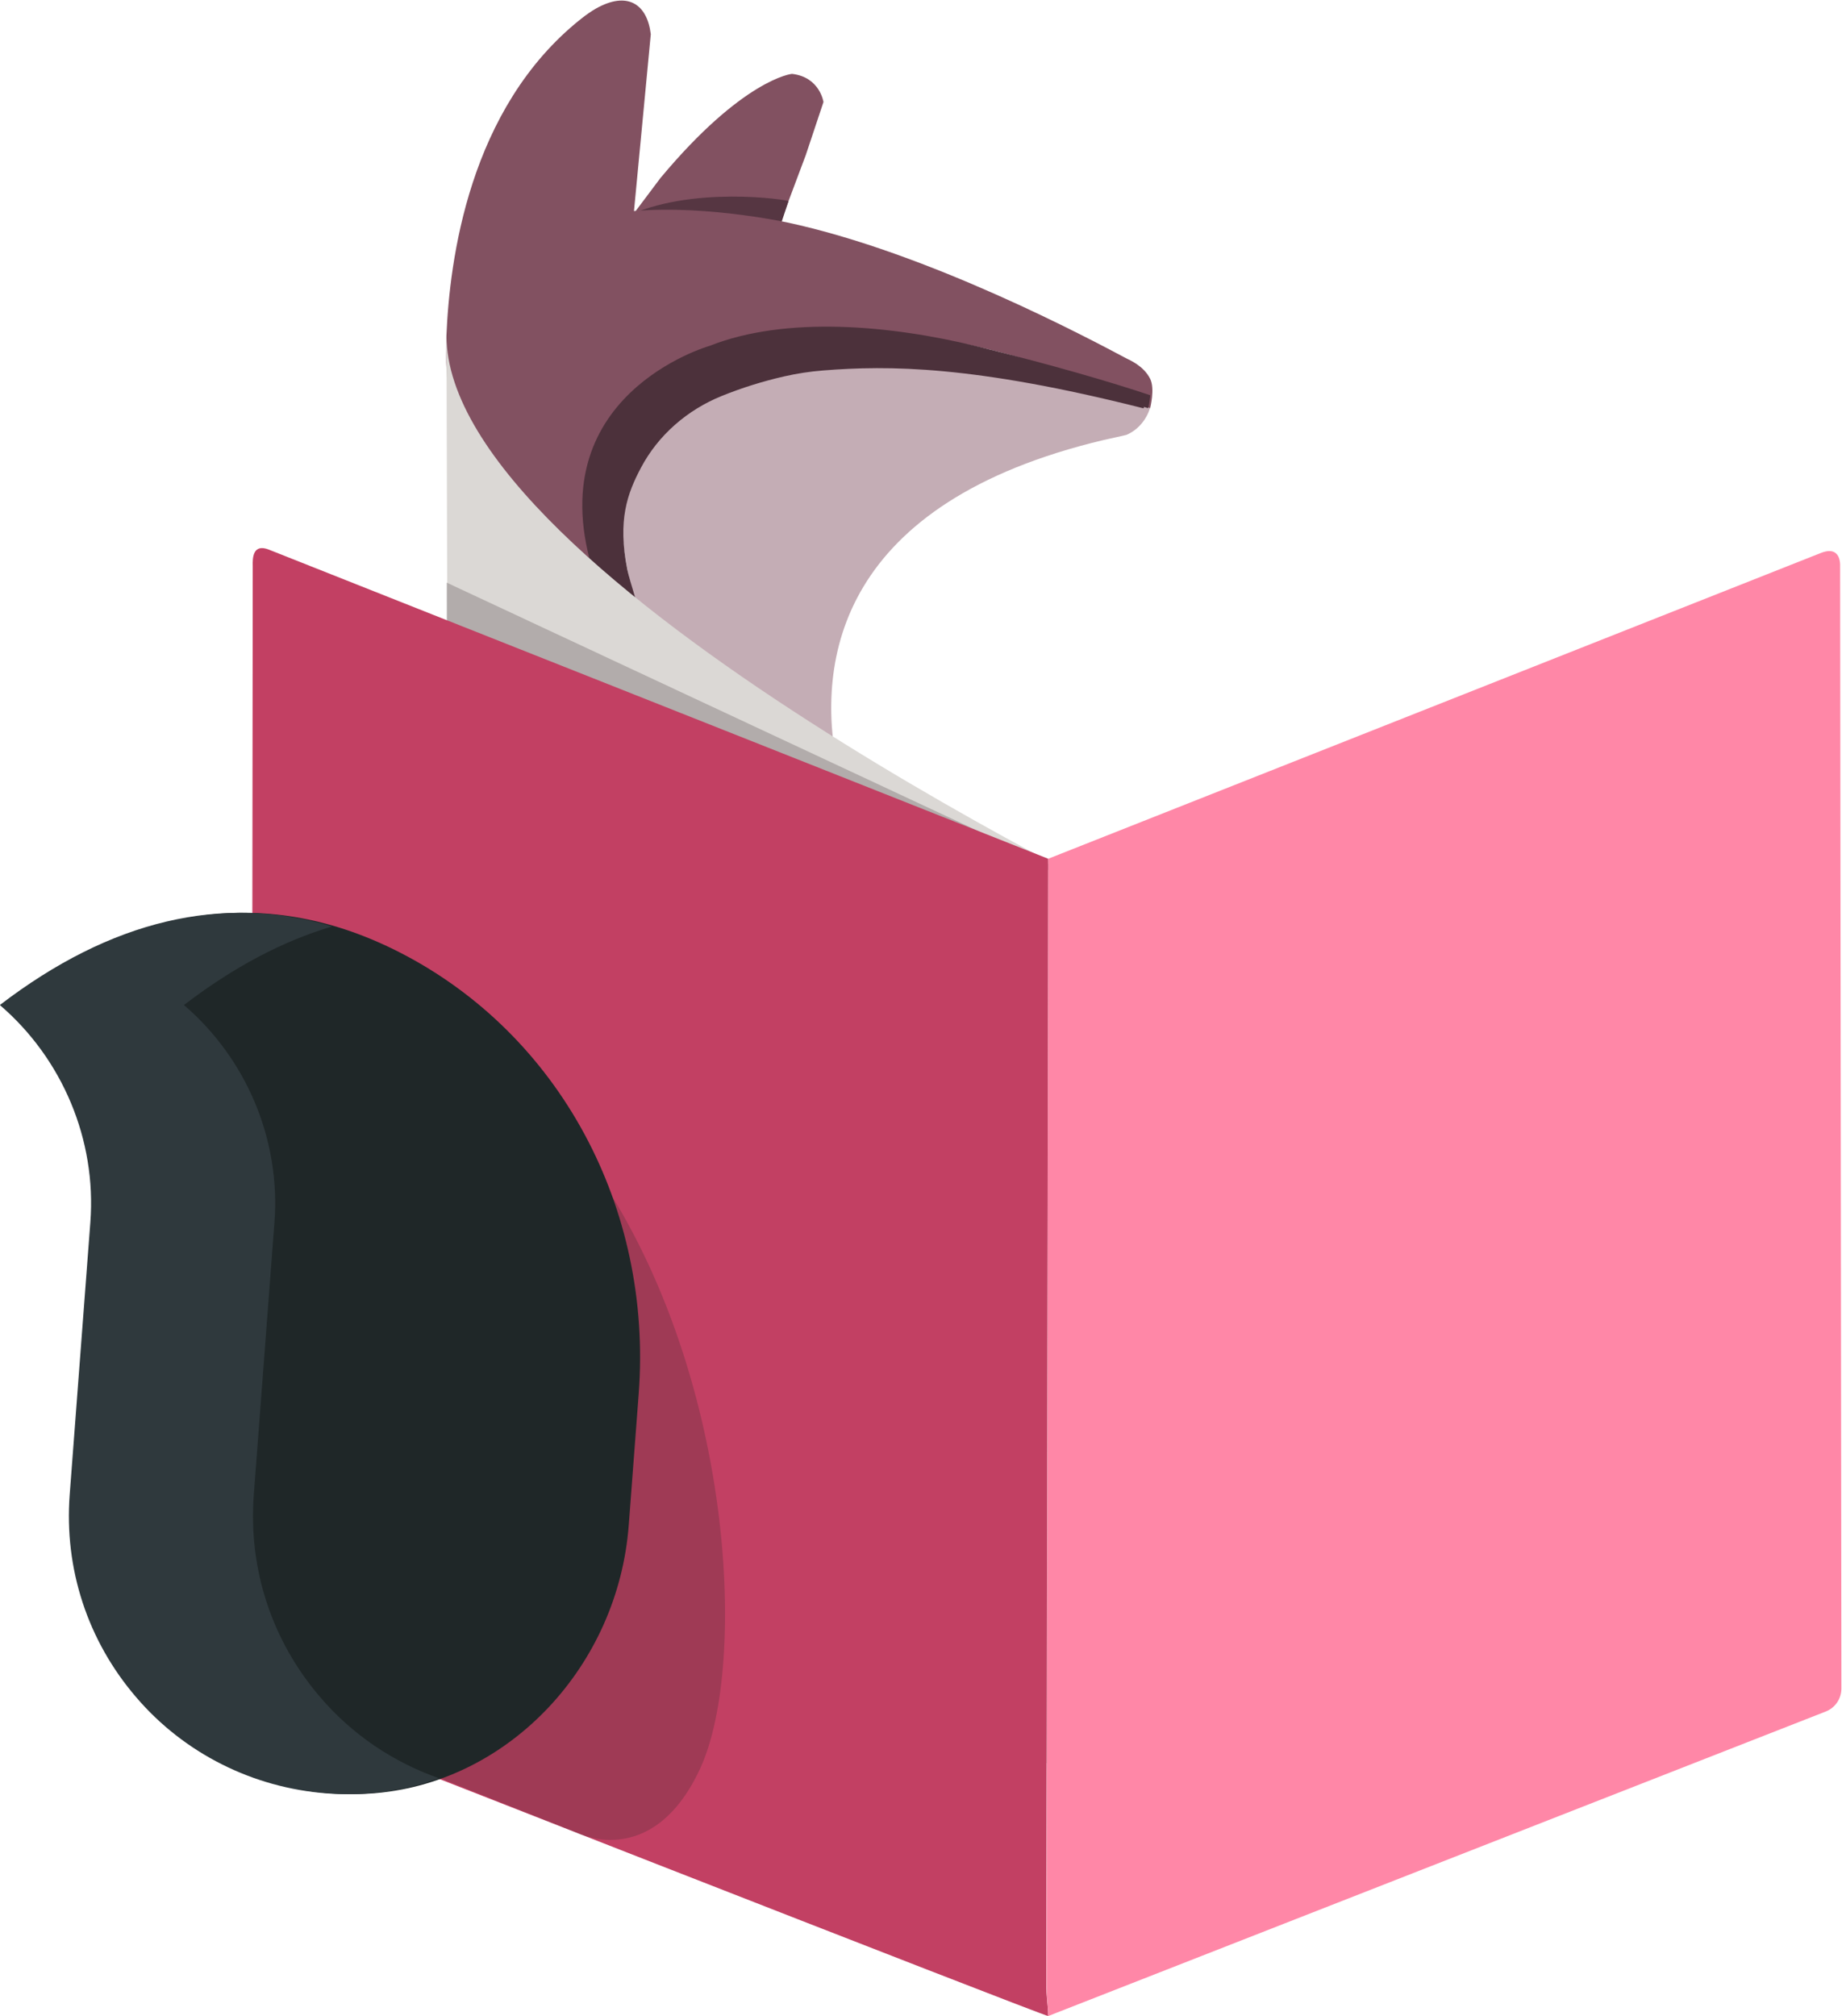
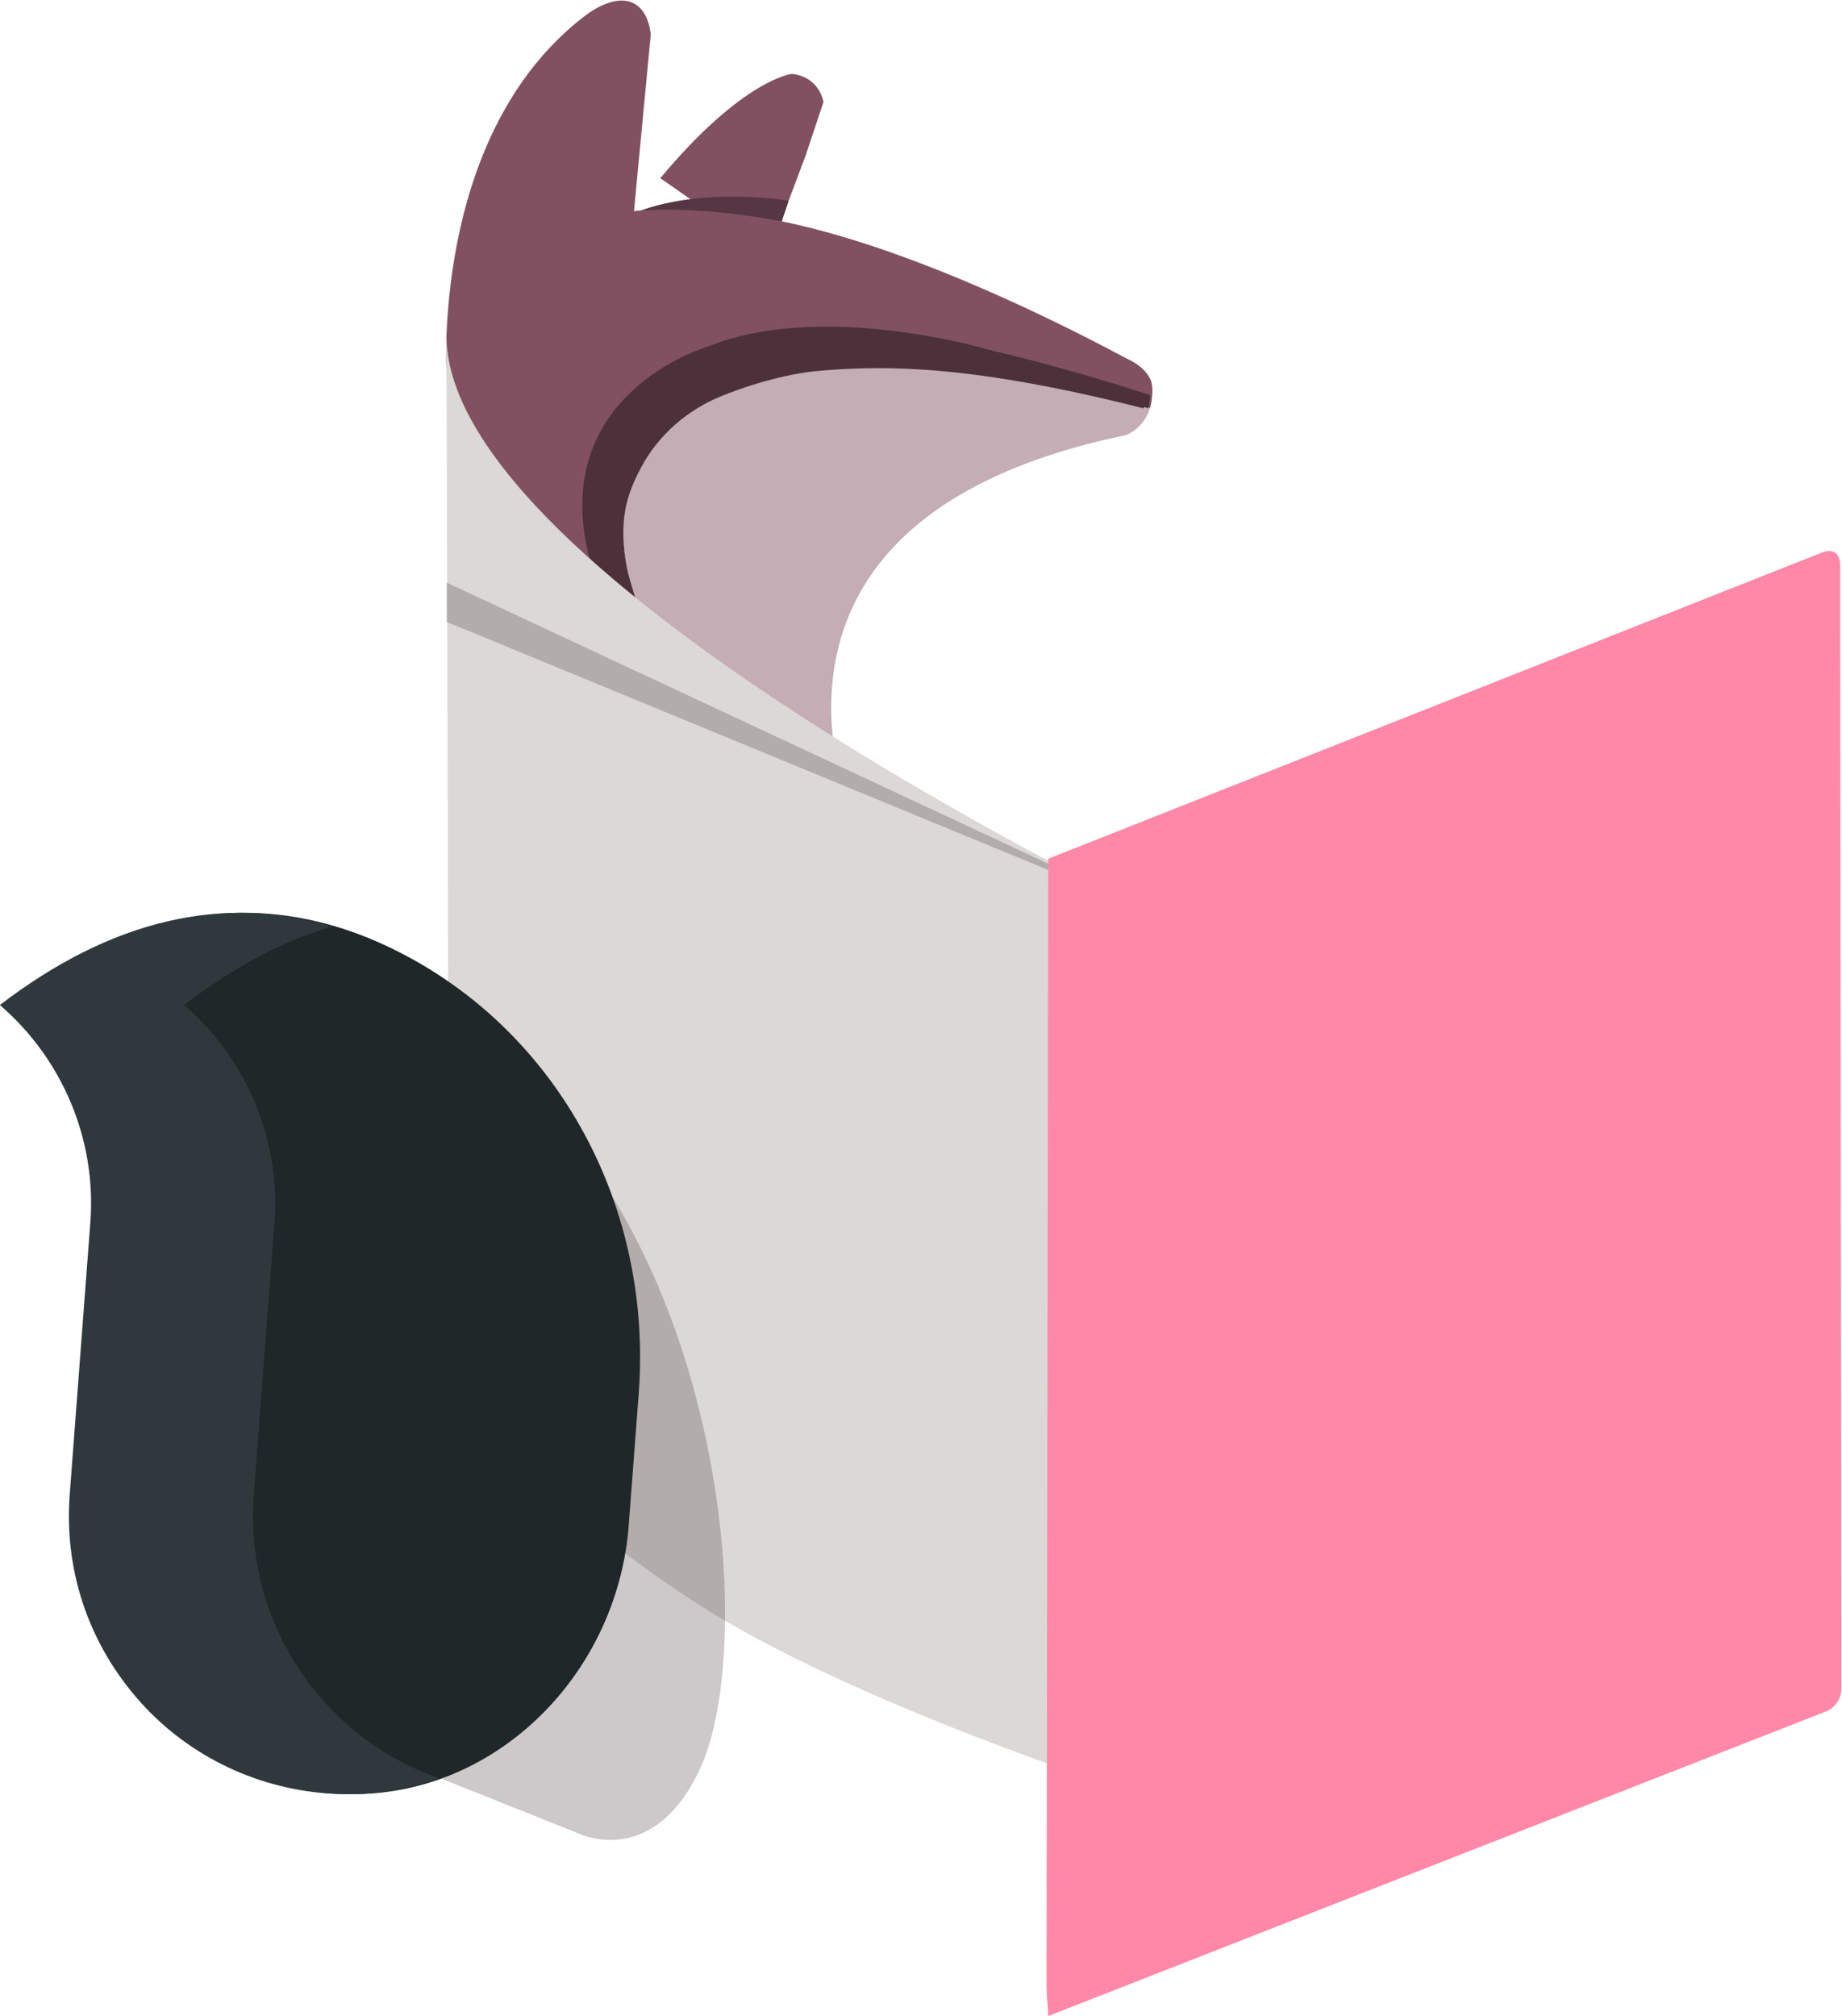
<svg xmlns="http://www.w3.org/2000/svg" xmlns:ns1="http://sodipodi.sourceforge.net/DTD/sodipodi-0.dtd" xmlns:ns2="http://www.inkscape.org/namespaces/inkscape" version="1.1" id="svg2" xml:space="preserve" width="823.879" height="901.651" viewBox="0 0 823.879 901.651" ns1:docname="logo.svg" ns2:version="1.0.2 (e86c870879, 2021-01-15)">
  <defs id="defs6">
    <clipPath clipPathUnits="userSpaceOnUse" id="clipPath20">
      <path d="M 0,805.333 H 3800 V 0 H 0 Z" id="path18" />
    </clipPath>
    <clipPath clipPathUnits="userSpaceOnUse" id="clipPath148">
      <path d="M 353.619,544.464 H 573.136 V 440.053 H 353.619 Z" id="path146" />
    </clipPath>
    <clipPath clipPathUnits="userSpaceOnUse" id="clipPath172">
      <path d="m 351.9,352.883 h 95.147 V 122.614 H 351.9 Z" id="path170" />
    </clipPath>
  </defs>
  <ns1:namedview pagecolor="#ffffff" bordercolor="#666666" borderopacity="1" objecttolerance="10" gridtolerance="10" guidetolerance="10" ns2:pageopacity="0" ns2:pageshadow="2" ns2:window-width="1920" ns2:window-height="1010" id="namedview4" showgrid="false" ns2:zoom="0.56057661" ns2:cx="524.20669" ns2:cy="409.12716" ns2:window-x="0" ns2:window-y="33" ns2:window-maximized="1" ns2:current-layer="g10" />
  <g id="g10" ns2:groupmode="layer" ns2:label="editable_Livebook_Logo" transform="matrix(1.333,0,0,-1.333,-271.622,986.332)">
    <g id="g14">
      <g id="g16" clip-path="url(#clipPath20)">
        <g id="g118" transform="translate(425.325,680.145)">
-           <path d="M 0,0 C 27.577,33.093 44.051,35.111 44.303,34.988 53.563,33.872 54.75,25.563 54.75,25.563 L 48.815,7.759 36.397,-25.372 c -12.991,2.166 -50.193,4.688 -52.949,3.31 z" style="fill:#825161;fill-opacity:1;fill-rule:nonzero;stroke:none" id="path120" />
+           <path d="M 0,0 C 27.577,33.093 44.051,35.111 44.303,34.988 53.563,33.872 54.75,25.563 54.75,25.563 L 48.815,7.759 36.397,-25.372 z" style="fill:#825161;fill-opacity:1;fill-rule:nonzero;stroke:none" id="path120" />
        </g>
        <g id="g122" transform="translate(465.032,662.495)">
          <path d="m 0,0 c 0,0 1.103,3.31 3.309,9.928 0.149,0.446 -33.093,5.515 -55.154,-5.515 0,0 33.092,2.206 51.845,-4.413" style="fill:#563642;fill-opacity:1;fill-rule:nonzero;stroke:none" id="path124" />
        </g>
        <g id="g126" transform="translate(416.496,669.114)">
          <path d="m 0,0 5.638,59.34 c -1.225,10.155 -7.844,14.568 -18.421,8.598 -1.514,-0.854 -3.384,-2.171 -4.941,-3.407 -37.828,-30.007 -44.168,-81.382 -45.215,-106.367 0.017,-0.925 -0.012,-5.787 -0.051,-6.7 -0.989,-51.846 68.077,-90.357 87.258,-109.207 -3.976,7.409 -33.71,32.402 -37.505,50.743 -2.915,14.088 0.033,25.5 4.619,34.123 5.83,10.959 15.579,19.332 27.085,23.993 29.794,12.071 59.031,10.045 84.121,5.863 38.691,-6.448 69.005,-22.321 70.537,-23.132 0.041,-0.022 0.061,-0.033 0.061,-0.033 -0.028,0.014 1.707,6.516 0,9.928 -2.206,4.413 -7.109,6.373 -7.868,6.778 C 153.087,-42.987 98.646,-13.885 51.183,-3.768 54.052,-4.412 25.371,2.207 0,0" style="fill:#825161;fill-opacity:1;fill-rule:nonzero;stroke:none" id="path128" />
        </g>
        <g id="g130" transform="translate(525.702,616.165)">
          <path d="m 0,0 c -25.09,4.182 -50.834,4.135 -80.628,-7.936 -11.505,-4.661 -21.747,-14.412 -27.577,-25.371 -4.587,-8.622 -6.517,-17.435 -3.208,-33.982 2.632,-13.159 8.825,-26.474 14.341,-35.299 22.621,-18.788 30.59,-16.362 56.257,-31.99 -7.706,37.317 0.852,89.735 89.315,110.745 0.087,0.021 7.234,1.567 7.516,1.687 3.934,1.668 6.669,5.099 7.922,8.931 C 63.067,-12.751 39.14,-6.523 0,0" style="fill:#c4adb5;fill-opacity:1;fill-rule:nonzero;stroke:none" id="path132" />
        </g>
        <g id="g134" transform="translate(589.682,607.341)">
          <path d="m 0,0 c -13.237,4.413 -31.99,9.928 -57.708,16.292 -29.298,7.249 -64.537,10.376 -90.107,0.254 0,0 -58.464,-16.546 -38.609,-77.216 l 3.31,-13.237 c 0,0 6.581,0.003 13.812,-5.112 -1.147,3.495 -5.422,17.002 -6.132,20.567 -3.298,16.556 0.033,25.515 4.604,34.142 5.81,10.966 15.527,19.344 26.994,24.008 6.942,2.824 13.999,4.993 21.056,6.608 4.301,0.984 8.665,1.64 13.064,1.989 21.894,1.741 50.539,1.716 107.51,-12.707 l 0.154,0.464 c 0.948,-0.273 1.421,-0.421 1.421,-0.421 C -0.589,-4.391 0.177,-0.059 0,0" style="fill:#4c313b;fill-opacity:1;fill-rule:nonzero;stroke:none" id="path136" />
        </g>
        <g id="g138" transform="translate(354.189,303.284)">
          <path d="m 0,0 c -0.044,-10.08 2.465,-20.009 7.354,-28.825 9.226,-16.633 29.838,-42.629 75.711,-72.288 52.438,-33.904 146.912,-63.851 146.912,-63.851 l 13.238,291.422 c 0,0 -243.836,115.46 -243.836,197.646 C -0.621,326.15 0.245,55.466 0,0" style="fill:#dbd8d5;fill-opacity:1;fill-rule:evenodd;stroke:none" id="path140" />
        </g>
        <g id="g142">
          <g id="g144" />
          <g id="g156">
            <g clip-path="url(#clipPath148)" opacity="0.25" id="g154">
              <g transform="translate(359.135,529.021)" id="g152">
                <path d="m 0,0 214.001,-88.248 v 1.103 L -5.516,15.443 V 2.206 c 0,0 0.102,-0.038 5.516,-2.206" style="fill:#36272b;fill-opacity:1;fill-rule:nonzero;stroke:none" id="path150" />
              </g>
            </g>
          </g>
        </g>
        <g id="g158" transform="translate(293.344,165.705)">
-           <path d="m 0,0 c -3.146,1.255 -5.206,4.305 -5.196,7.692 l 0.424,376.462 c -0.11,2.985 0.066,7.804 5.48,5.636 L 262.142,286.099 c 0,-3.309 0.015,-2.127 0,-5.516 l -0.648,-371.921 c -0.021,-4.584 0.648,-7.544 0.648,-10.854 C 262.142,-102.82 0,0 0,0" style="fill:#c24063;fill-opacity:1;fill-rule:nonzero;stroke:none" id="path160" />
-         </g>
+           </g>
        <g id="g162" transform="translate(555.486,63.514)">
          <path d="m 0,0 260.943,102.192 c 3.146,1.255 5.206,4.305 5.196,7.692 l -0.424,376.462 c 0.061,1.642 -0.271,3.506 -1.483,4.489 -0.99,0.804 -2.569,1.019 -5.004,0.043 L 0,388.291 c 0,-4.413 -0.015,-2.127 0,-5.516 L -0.551,10.854 C -0.525,5.032 0,3.31 0,0" style="fill:#ff87a7;fill-opacity:1;fill-rule:nonzero;stroke:none" id="path164" />
        </g>
        <g id="g166">
          <g id="g168" />
          <g id="g180">
            <g clip-path="url(#clipPath172)" opacity="0.25" id="g178">
              <g transform="translate(396.64,125.287)" id="g176">
                <path d="m 0,0 c 0,0 25.629,-13.707 41.918,20.958 16.816,35.79 11.031,138.991 -39.073,206.638 0,0 33.557,-168.029 -47.585,-209.748 z" style="fill:#36272b;fill-opacity:1;fill-rule:nonzero;stroke:none" id="path174" />
              </g>
            </g>
          </g>
        </g>
        <g id="g182" transform="translate(235.187,329.846)">
          <path d="m 0,0 -6.929,-91.382 c -1.889,-24.9 6.023,-49.032 22.274,-67.955 16.147,-18.923 39.281,-30.415 63.952,-32.286 5.208,-0.395 10.484,-0.359 15.781,0.124 44.579,4.068 80.894,42.703 84.471,89.866 l 3.337,44.017 C 187.631,4.953 156.231,63.07 102.889,90.441 59.026,112.964 14.225,107.04 -30.368,72.879 -9.406,54.897 2.1,27.688 0,0" style="fill:#1f2728;fill-opacity:1;fill-rule:nonzero;stroke:none" id="path184" />
        </g>
        <g id="g186" transform="translate(311.202,170.509)">
          <path d="m 0,0 c -16.25,18.924 -24.162,43.056 -22.274,67.956 l 6.93,91.381 c 2.099,27.689 -9.406,54.898 -30.368,72.879 16.567,12.692 33.162,21.478 49.728,26.364 -36.867,10.985 -74.257,2.169 -111.502,-26.364 20.962,-17.981 32.468,-45.19 30.368,-72.879 l -6.929,-91.381 c -1.889,-24.9 6.023,-49.032 22.274,-67.956 16.147,-18.922 39.281,-30.415 63.952,-32.286 5.208,-0.395 10.484,-0.359 15.781,0.125 7.571,0.691 14.895,2.4 21.87,4.958 C 24.539,-21.832 10.724,-12.567 0,0" style="fill:#2f393d;fill-opacity:1;fill-rule:nonzero;stroke:none" id="path188" />
        </g>
      </g>
    </g>
  </g>
</svg>